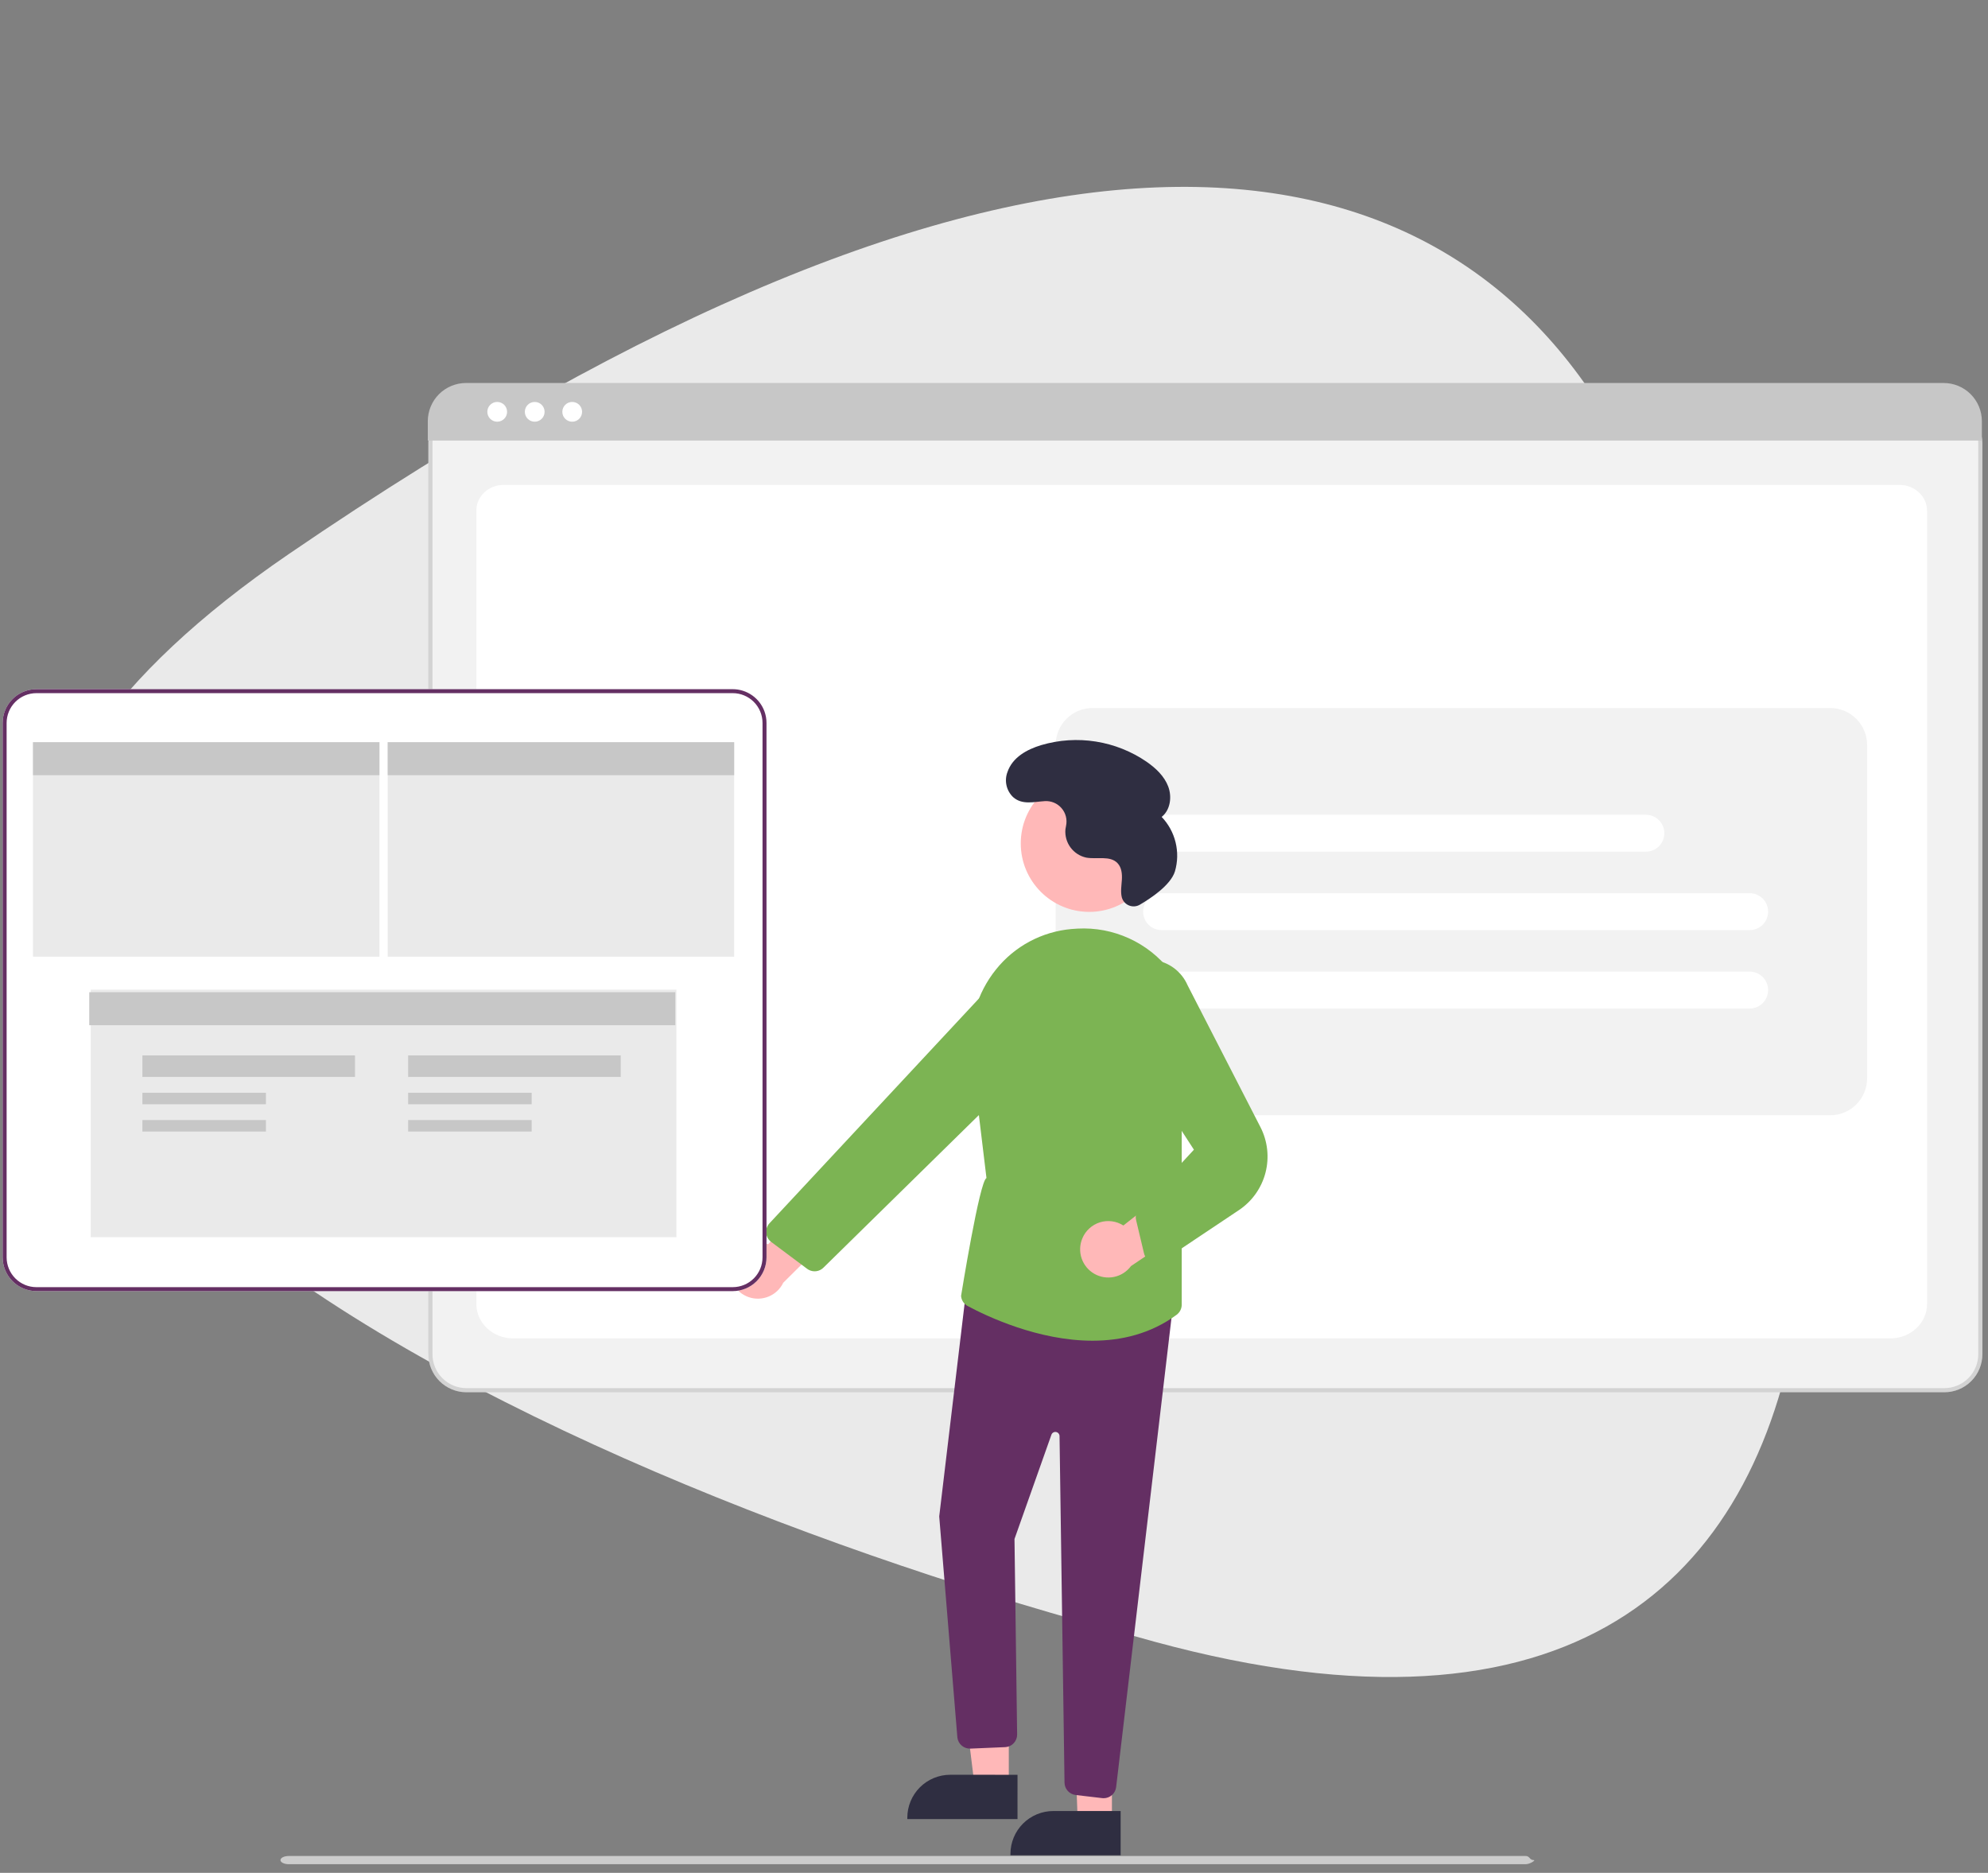
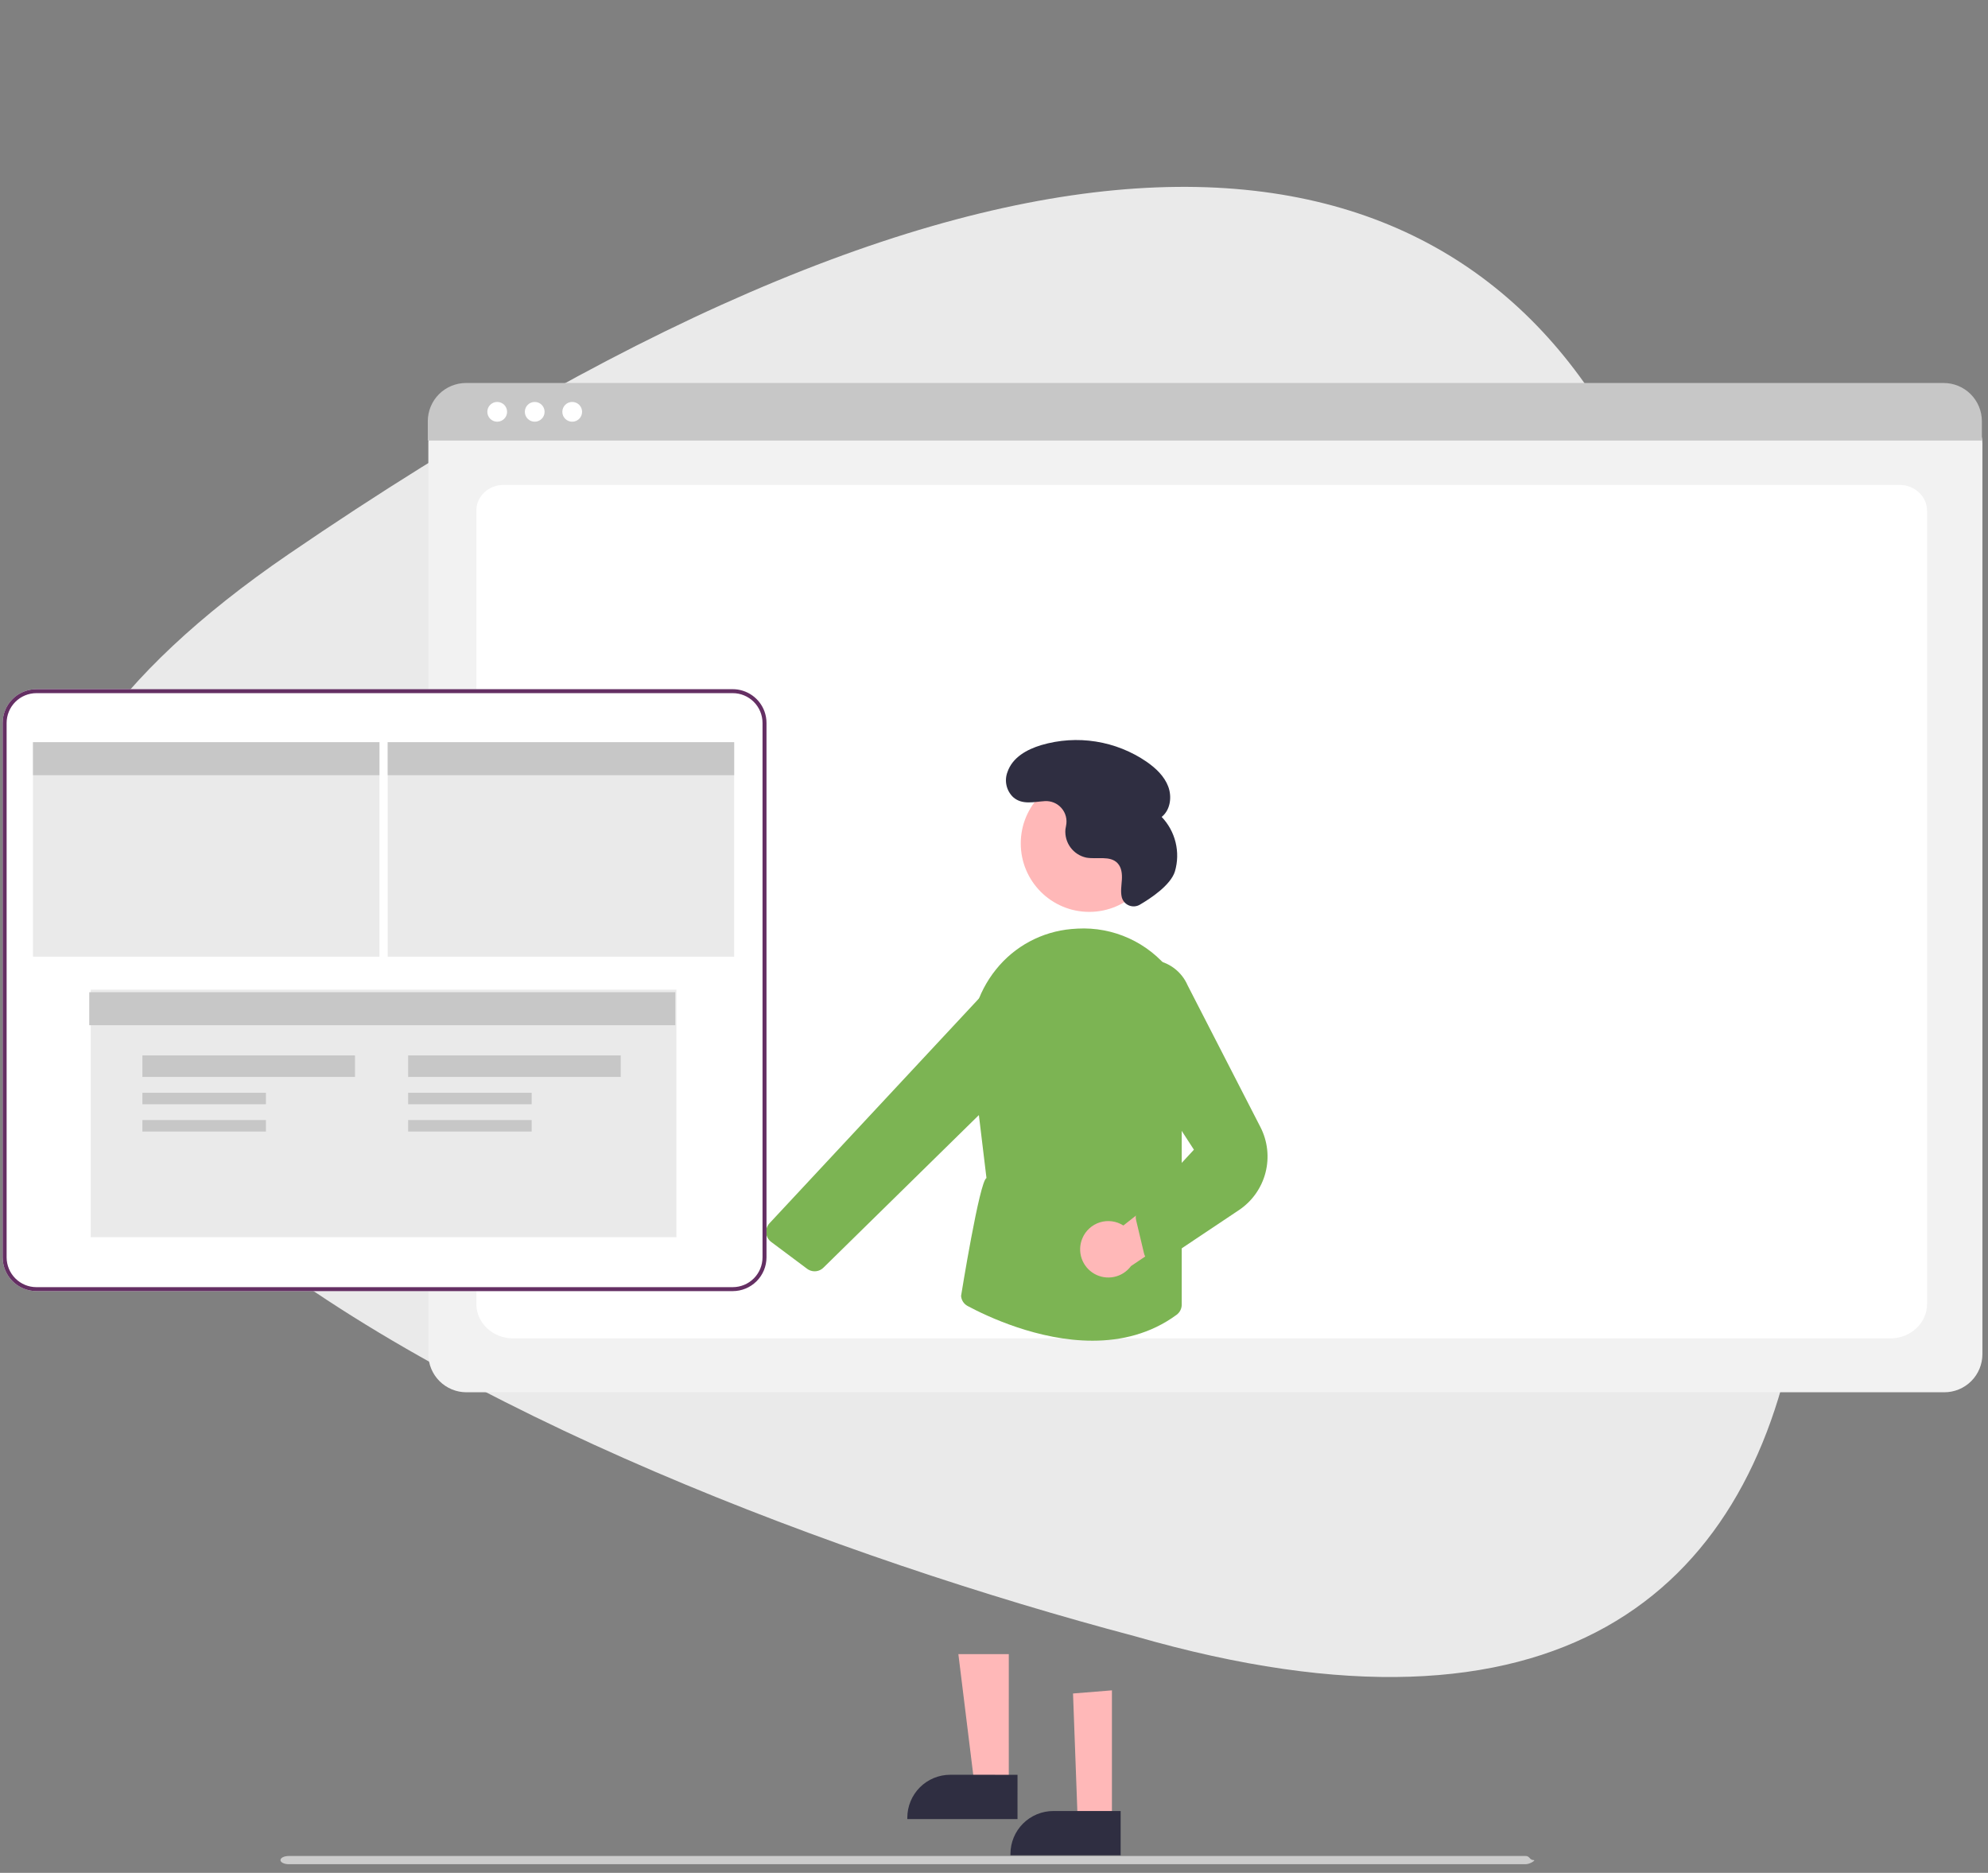
<svg xmlns="http://www.w3.org/2000/svg" width="241" height="227" viewBox="0 0 241 227" fill="none">
  <rect x="0" y="0" width="241" height="227" fill="#808080" stroke="none" />
  <g clip-path="url(#clip0_73_8381)">
    <path d="M35.031 67.14C-52.753 127.143 66.816 179.596 137.573 198.321C240.473 227.974 228.825 117.338 195.897 52.495C174.089 13.554 122.814 7.137 35.031 67.14Z" fill="#EAEAEA" />
    <path d="M235.708 168.754H56.539C55.316 168.753 54.143 168.267 53.279 167.402C52.414 166.537 51.927 165.364 51.926 164.141V53.662C51.927 52.766 52.283 51.907 52.917 51.273C53.55 50.639 54.409 50.283 55.305 50.282H236.884C237.795 50.283 238.669 50.646 239.313 51.29C239.958 51.935 240.321 52.809 240.322 53.72V164.141C240.32 165.364 239.834 166.537 238.969 167.402C238.104 168.267 236.932 168.753 235.708 168.754Z" fill="#F2F2F2" />
-     <path d="M235.708 168.504H56.539C55.382 168.503 54.273 168.043 53.455 167.225C52.637 166.407 52.177 165.298 52.176 164.141V53.662C52.177 52.832 52.507 52.037 53.093 51.45C53.68 50.863 54.476 50.533 55.306 50.532H236.883C237.729 50.533 238.539 50.869 239.137 51.467C239.734 52.065 240.071 52.875 240.072 53.72V164.141C240.07 165.298 239.61 166.407 238.792 167.225C237.974 168.043 236.865 168.503 235.708 168.504Z" stroke="black" stroke-opacity="0.13" stroke-width="0.5" />
    <path d="M229.172 162.221H62.191C59.743 162.221 57.752 160.357 57.752 158.064V61.858C57.752 60.158 59.228 58.775 61.041 58.775H230.268C232.111 58.775 233.612 60.18 233.612 61.908V158.064C233.612 160.357 231.62 162.221 229.172 162.221Z" fill="white" />
    <path d="M240.258 53.398H51.861V51.049C51.863 49.822 52.352 48.646 53.219 47.778C54.087 46.911 55.264 46.423 56.491 46.422H235.628C236.855 46.423 238.032 46.911 238.9 47.778C239.767 48.646 240.256 49.822 240.258 51.049V53.398Z" fill="#C7C7C7" />
    <path d="M60.276 51.114C60.937 51.114 61.473 50.578 61.473 49.917C61.473 49.255 60.937 48.719 60.276 48.719C59.614 48.719 59.078 49.255 59.078 49.917C59.078 50.578 59.614 51.114 60.276 51.114Z" fill="white" />
    <path d="M64.823 51.114C65.484 51.114 66.02 50.578 66.02 49.917C66.02 49.255 65.484 48.719 64.823 48.719C64.161 48.719 63.625 49.255 63.625 49.917C63.625 50.578 64.161 51.114 64.823 51.114Z" fill="white" />
    <path d="M69.368 51.114C70.029 51.114 70.565 50.578 70.565 49.917C70.565 49.255 70.029 48.719 69.368 48.719C68.706 48.719 68.17 49.255 68.17 49.917C68.17 50.578 68.706 51.114 69.368 51.114Z" fill="white" />
-     <path d="M132.448 135.178H221.87C223.057 135.178 224.195 134.707 225.034 133.868C225.872 133.029 226.344 131.891 226.344 130.705V90.291C226.344 89.105 225.872 87.967 225.034 87.128C224.195 86.289 223.057 85.818 221.87 85.818H132.448C131.262 85.818 130.124 86.289 129.285 87.128C128.446 87.967 127.975 89.105 127.975 90.291V130.705C127.975 131.891 128.446 133.029 129.285 133.868C130.124 134.707 131.262 135.178 132.448 135.178Z" fill="#F2F2F2" />
    <path d="M212.109 112.735H140.815C140.222 112.735 139.653 112.499 139.233 112.079C138.814 111.66 138.578 111.091 138.578 110.498C138.578 109.905 138.814 109.336 139.233 108.916C139.653 108.497 140.222 108.261 140.815 108.261H212.109C212.702 108.261 213.271 108.497 213.691 108.916C214.11 109.336 214.346 109.905 214.346 110.498C214.346 111.091 214.11 111.66 213.691 112.079C213.271 112.499 212.702 112.735 212.109 112.735Z" fill="white" />
-     <path d="M212.109 122.241H140.815C140.222 122.241 139.653 122.005 139.233 121.585C138.814 121.166 138.578 120.597 138.578 120.004C138.578 119.411 138.814 118.842 139.233 118.422C139.653 118.003 140.222 117.767 140.815 117.767H212.109C212.702 117.767 213.271 118.003 213.691 118.422C214.11 118.842 214.346 119.411 214.346 120.004C214.346 120.597 214.11 121.166 213.691 121.585C213.271 122.005 212.702 122.241 212.109 122.241Z" fill="white" />
    <path d="M199.528 103.229H140.815C140.222 103.229 139.653 102.993 139.233 102.574C138.814 102.154 138.578 101.585 138.578 100.992C138.578 100.399 138.814 99.83 139.233 99.41C139.653 98.991 140.222 98.755 140.815 98.755H199.528C200.121 98.755 200.69 98.991 201.109 99.41C201.529 99.83 201.765 100.399 201.765 100.992C201.765 101.585 201.529 102.154 201.109 102.574C200.69 102.993 200.121 103.229 199.528 103.229Z" fill="white" />
-     <path d="M88.535 153.274C88.637 152.788 88.844 152.329 89.141 151.932C89.439 151.534 89.82 151.206 90.258 150.972C90.696 150.737 91.18 150.602 91.676 150.575C92.172 150.547 92.668 150.629 93.129 150.815L101.056 141.706L102.74 147.751L94.954 155.474C94.592 156.228 93.965 156.822 93.194 157.145C92.422 157.468 91.559 157.496 90.768 157.225C89.977 156.954 89.312 156.402 88.901 155.673C88.49 154.945 88.359 154.091 88.535 153.274Z" fill="#FFB8B8" />
    <path d="M132.044 110.528C136.627 110.528 140.343 106.812 140.343 102.229C140.343 97.645 136.627 93.929 132.044 93.929C127.46 93.929 123.744 97.645 123.744 102.229C123.744 106.812 127.46 110.528 132.044 110.528Z" fill="#FFB8B8" />
    <path d="M122.293 216.469L118.15 216.469L116.18 200.49L122.294 200.49L122.293 216.469Z" fill="#FFB8B8" />
    <path d="M123.35 220.485L109.992 220.485V220.316C109.992 219.633 110.127 218.957 110.388 218.326C110.649 217.695 111.032 217.122 111.515 216.639C111.998 216.156 112.571 215.773 113.202 215.512C113.833 215.251 114.509 215.116 115.192 215.116L123.351 215.117L123.35 220.485Z" fill="#2F2E41" />
    <path d="M134.796 220.862L130.654 220.862L130.08 205.264L134.797 204.883L134.796 220.862Z" fill="#FFB8B8" />
    <path d="M135.852 224.878L122.494 224.878V224.709C122.494 224.026 122.629 223.35 122.89 222.719C123.151 222.088 123.534 221.515 124.017 221.032C124.5 220.549 125.073 220.166 125.704 219.905C126.335 219.644 127.011 219.509 127.694 219.509L135.852 219.51L135.852 224.878Z" fill="#2F2E41" />
-     <path d="M133.618 217.946L130.392 217.566C130.026 217.522 129.689 217.347 129.442 217.074C129.195 216.8 129.056 216.447 129.049 216.078L128.445 174.062C128.443 173.943 128.4 173.828 128.322 173.738C128.244 173.648 128.138 173.588 128.02 173.569C127.903 173.55 127.783 173.572 127.68 173.633C127.578 173.693 127.5 173.788 127.46 173.9L122.984 186.538L123.304 210.227C123.31 210.618 123.164 210.996 122.898 211.282C122.632 211.569 122.266 211.742 121.876 211.765L117.664 211.944C117.279 211.966 116.899 211.841 116.602 211.595C116.305 211.349 116.111 211 116.061 210.618L113.861 183.82L113.859 183.804L117.197 155.818L142.265 157.631L135.306 216.614C135.262 216.984 135.084 217.324 134.806 217.572C134.528 217.819 134.169 217.956 133.797 217.957C133.737 217.957 133.678 217.953 133.618 217.946Z" fill="#642F63" />
    <path d="M117.304 158.298C117.079 158.178 116.888 158.003 116.748 157.789C116.609 157.576 116.527 157.33 116.508 157.076C116.508 157.076 118.762 143.057 119.588 142.794L117.781 127.803C117.564 125.975 117.715 124.122 118.225 122.352C118.734 120.583 119.592 118.933 120.748 117.5C121.861 116.11 123.244 114.959 124.814 114.118C126.384 113.277 128.108 112.763 129.882 112.606C130.135 112.583 130.386 112.566 130.636 112.554C132.775 112.44 134.909 112.843 136.859 113.73C138.808 114.618 140.514 115.962 141.833 117.651C143.2 119.353 144.136 121.361 144.561 123.503C144.985 125.645 144.886 127.857 144.272 129.953L143.258 133.481V158.134C143.257 158.374 143.2 158.611 143.091 158.826C142.981 159.04 142.823 159.226 142.629 159.368C139.473 161.685 135.906 162.504 132.439 162.504C125.88 162.504 119.68 159.571 117.304 158.298Z" fill="#7CB453" />
    <path d="M97.843 153.787L93.483 150.527C93.312 150.399 93.17 150.236 93.066 150.05C92.962 149.863 92.898 149.657 92.879 149.444C92.86 149.232 92.886 149.017 92.955 148.815C93.025 148.613 93.136 148.428 93.281 148.272L119.255 120.403C120.089 119.516 121.213 118.957 122.423 118.829C123.633 118.7 124.85 119.01 125.851 119.701C126.462 120.127 126.971 120.681 127.342 121.326C127.714 121.971 127.938 122.689 128 123.43C128.063 124.172 127.961 124.918 127.702 125.615C127.443 126.313 127.033 126.944 126.502 127.465L99.819 153.655C99.584 153.887 99.28 154.036 98.953 154.079C98.626 154.123 98.293 154.057 98.007 153.894C97.95 153.862 97.895 153.826 97.843 153.787Z" fill="#7CB453" />
    <path d="M131.211 150.097C131.402 149.638 131.691 149.227 132.058 148.892C132.424 148.557 132.86 148.306 133.334 148.158C133.808 148.009 134.309 147.967 134.801 148.033C135.294 148.099 135.766 148.272 136.184 148.54L145.675 141.074L146.198 147.327L137.105 153.459C136.608 154.131 135.882 154.598 135.063 154.771C134.245 154.943 133.392 154.81 132.665 154.396C131.939 153.981 131.389 153.315 131.121 152.523C130.854 151.73 130.886 150.867 131.211 150.097Z" fill="#FFB8B8" />
    <path d="M139.707 153.011C139.456 152.933 139.229 152.791 139.05 152.598C138.871 152.406 138.745 152.17 138.685 151.914L137.727 147.887C137.656 147.601 137.672 147.301 137.771 147.024C137.87 146.747 138.049 146.505 138.284 146.328L144.735 139.352L135.246 124.722C134.528 123.837 134.124 122.74 134.095 121.601C134.067 120.463 134.417 119.347 135.09 118.428C135.627 117.696 136.348 117.118 137.18 116.755C138.011 116.391 138.925 116.253 139.827 116.356C140.729 116.459 141.587 116.798 142.316 117.339C143.045 117.881 143.617 118.605 143.976 119.439L152.797 136.609C153.674 138.315 153.892 140.284 153.411 142.141C152.93 143.997 151.783 145.612 150.188 146.677L141.173 152.699C140.897 152.946 140.54 153.083 140.169 153.083C140.012 153.083 139.856 153.059 139.707 153.011Z" fill="#7CB453" />
    <path d="M138.192 109.648C137.997 109.766 137.777 109.837 137.55 109.855C137.322 109.874 137.094 109.84 136.882 109.756C136.669 109.672 136.479 109.541 136.326 109.372C136.173 109.203 136.061 109.001 135.998 108.782L135.993 108.761C135.824 108.07 135.958 107.348 136.001 106.638C136.045 105.928 135.971 105.15 135.485 104.631C134.58 103.663 132.98 104.187 131.676 103.948C130.913 103.782 130.236 103.343 129.772 102.714C129.309 102.085 129.09 101.308 129.158 100.53C129.176 100.382 129.204 100.234 129.236 100.087C129.315 99.712 129.307 99.325 129.212 98.954C129.116 98.584 128.936 98.241 128.685 97.952C128.435 97.662 128.121 97.435 127.768 97.288C127.415 97.141 127.032 97.077 126.651 97.103C125.335 97.185 123.917 97.591 122.822 96.622C122.421 96.24 122.141 95.748 122.018 95.208C121.895 94.667 121.933 94.103 122.129 93.584C122.741 91.786 124.493 90.837 126.229 90.311C128.377 89.678 130.638 89.532 132.849 89.883C135.06 90.233 137.165 91.072 139.011 92.338C140.114 93.107 141.145 94.074 141.62 95.331C142.095 96.588 141.877 98.179 140.826 99.016C141.649 99.878 142.231 100.941 142.513 102.099C142.796 103.256 142.77 104.468 142.436 105.612C141.924 107.295 139.444 108.919 138.192 109.648Z" fill="#2F2E41" />
    <path d="M184.928 225.958H35.02C34.749 225.958 34.49 225.905 34.299 225.811C34.108 225.718 34 225.59 34 225.458C34 225.325 34.108 225.198 34.299 225.104C34.49 225.01 34.749 224.958 35.02 224.958H184.928C185.491 224.958 185.384 225.458 185.947 225.458C186.2 225.458 185.491 225.958 184.928 225.958Z" fill="#CCCCCC" />
    <path d="M92.679 86.24C92.393 85.448 91.87 84.764 91.181 84.28C90.493 83.795 89.671 83.535 88.829 83.534H4.412C3.328 83.533 2.288 83.963 1.521 84.73C0.754 85.496 0.323 86.536 0.322 87.621V152.404C0.324 153.489 0.755 154.528 1.522 155.295C2.289 156.061 3.328 156.493 4.412 156.494H88.829C89.914 156.493 90.953 156.061 91.72 155.295C92.487 154.528 92.918 153.489 92.92 152.404V87.624C92.92 87.152 92.839 86.684 92.679 86.24Z" fill="white" />
    <path d="M92.679 86.24C92.393 85.448 91.87 84.764 91.181 84.28C90.493 83.795 89.671 83.535 88.829 83.534H4.412C3.328 83.533 2.288 83.963 1.521 84.73C0.754 85.496 0.323 86.536 0.322 87.621V152.404C0.324 153.489 0.755 154.528 1.522 155.295C2.289 156.061 3.328 156.493 4.412 156.494H88.829C89.914 156.493 90.953 156.061 91.72 155.295C92.487 154.528 92.918 153.489 92.92 152.404V87.624C92.92 87.152 92.839 86.684 92.679 86.24ZM92.438 152.404C92.437 153.361 92.057 154.278 91.38 154.955C90.704 155.631 89.786 156.012 88.829 156.013H4.412C3.456 156.012 2.538 155.631 1.862 154.955C1.185 154.278 0.805 153.361 0.803 152.404V87.624C0.805 86.667 1.185 85.75 1.862 85.073C2.538 84.397 3.456 84.016 4.412 84.015H88.829C89.786 84.016 90.703 84.397 91.38 85.073C92.057 85.75 92.437 86.667 92.438 87.624V152.404Z" fill="#642F63" />
    <path opacity="0.2" d="M58.031 138.805H41.297L49.512 126.872L50.103 126.013L50.399 125.583L51.144 126.872L58.031 138.805Z" fill="black" />
    <rect x="4" y="89.958" width="42" height="26" fill="#EAEAEA" />
    <rect x="11" y="119.958" width="71" height="30" fill="#EAEAEA" />
    <rect x="4" y="89.958" width="42" height="4" fill="#C7C7C7" />
    <rect x="10.82" y="120.262" width="71.044" height="4.005" fill="#C7C7C7" />
    <rect x="17.262" y="127.923" width="25.771" height="2.612" fill="#C7C7C7" />
    <rect x="17.262" y="132.451" width="14.975" height="1.393" fill="#C7C7C7" />
    <rect x="17.262" y="135.759" width="14.975" height="1.393" fill="#C7C7C7" />
    <rect x="49.477" y="132.451" width="14.975" height="1.393" fill="#C7C7C7" />
    <rect x="49.477" y="135.759" width="14.975" height="1.393" fill="#C7C7C7" />
    <rect x="49.477" y="127.923" width="25.771" height="2.612" fill="#C7C7C7" />
    <rect x="47" y="89.958" width="42" height="26" fill="#EAEAEA" />
    <rect x="47" y="89.958" width="42" height="4" fill="#C7C7C7" />
  </g>
  <defs>
    <clipPath id="clip0_73_8381">
      <rect width="240" height="226" fill="white" transform="translate(0.371 0.5)" />
    </clipPath>
  </defs>
</svg>